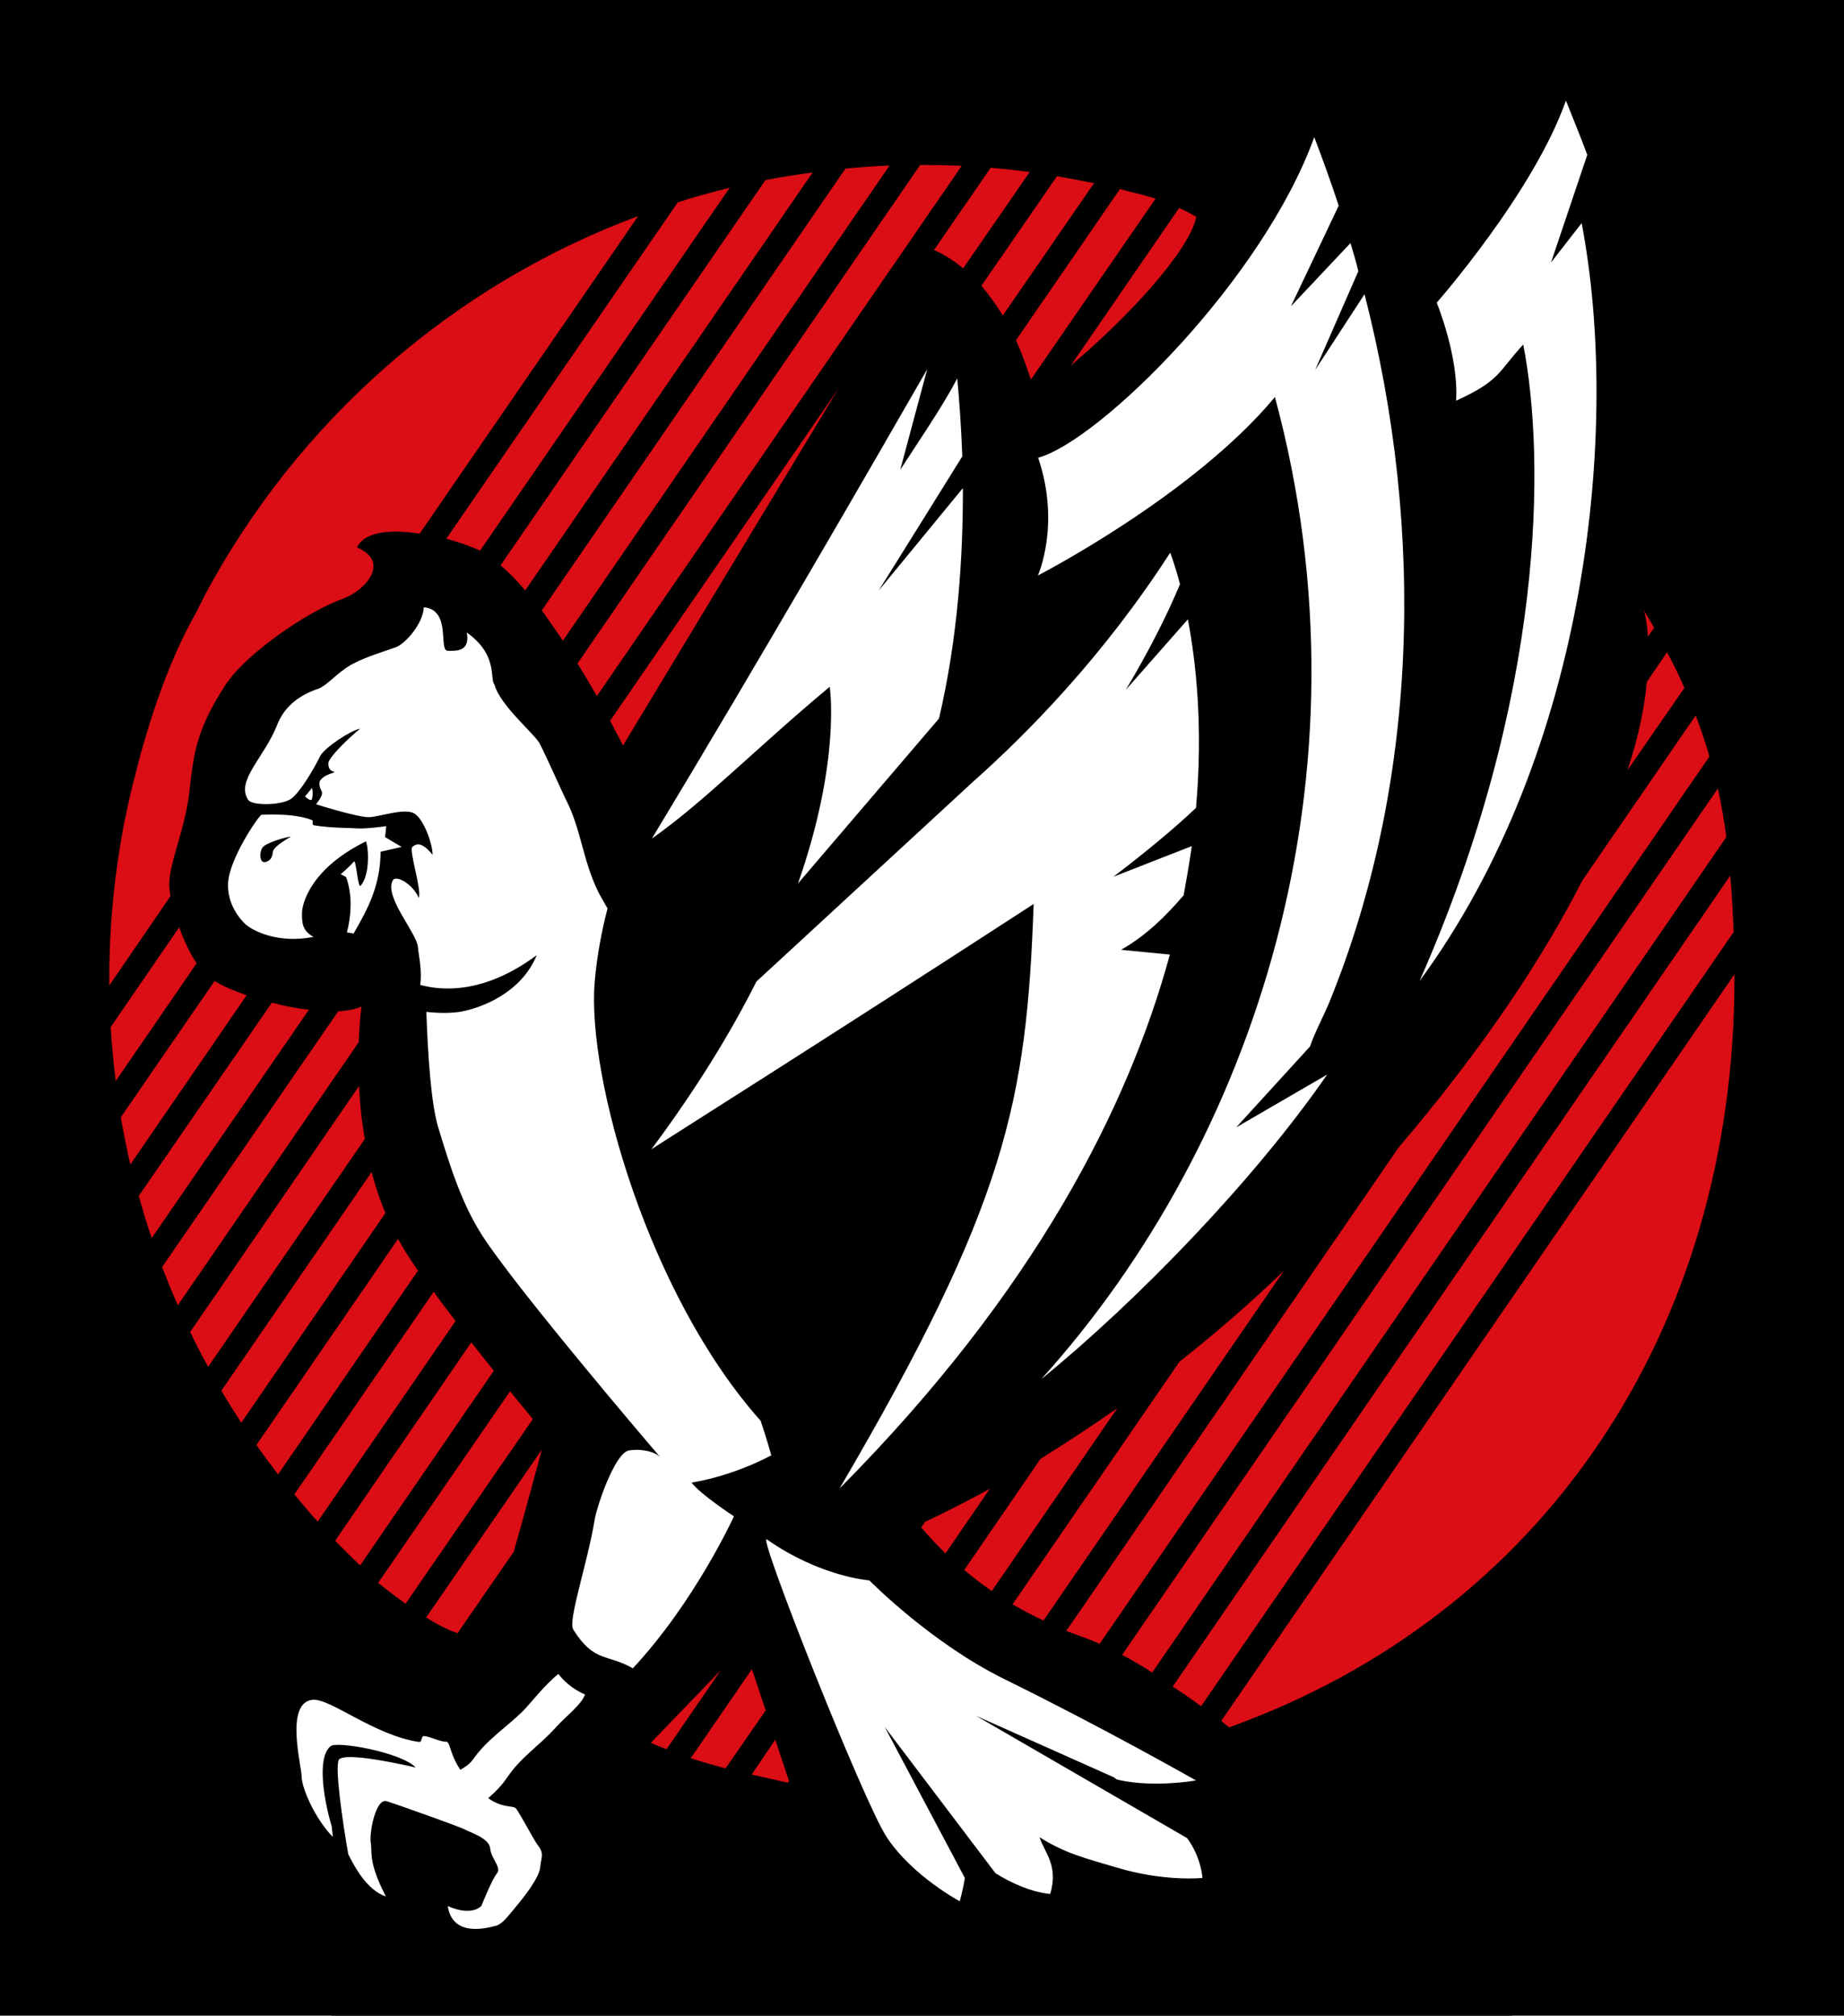
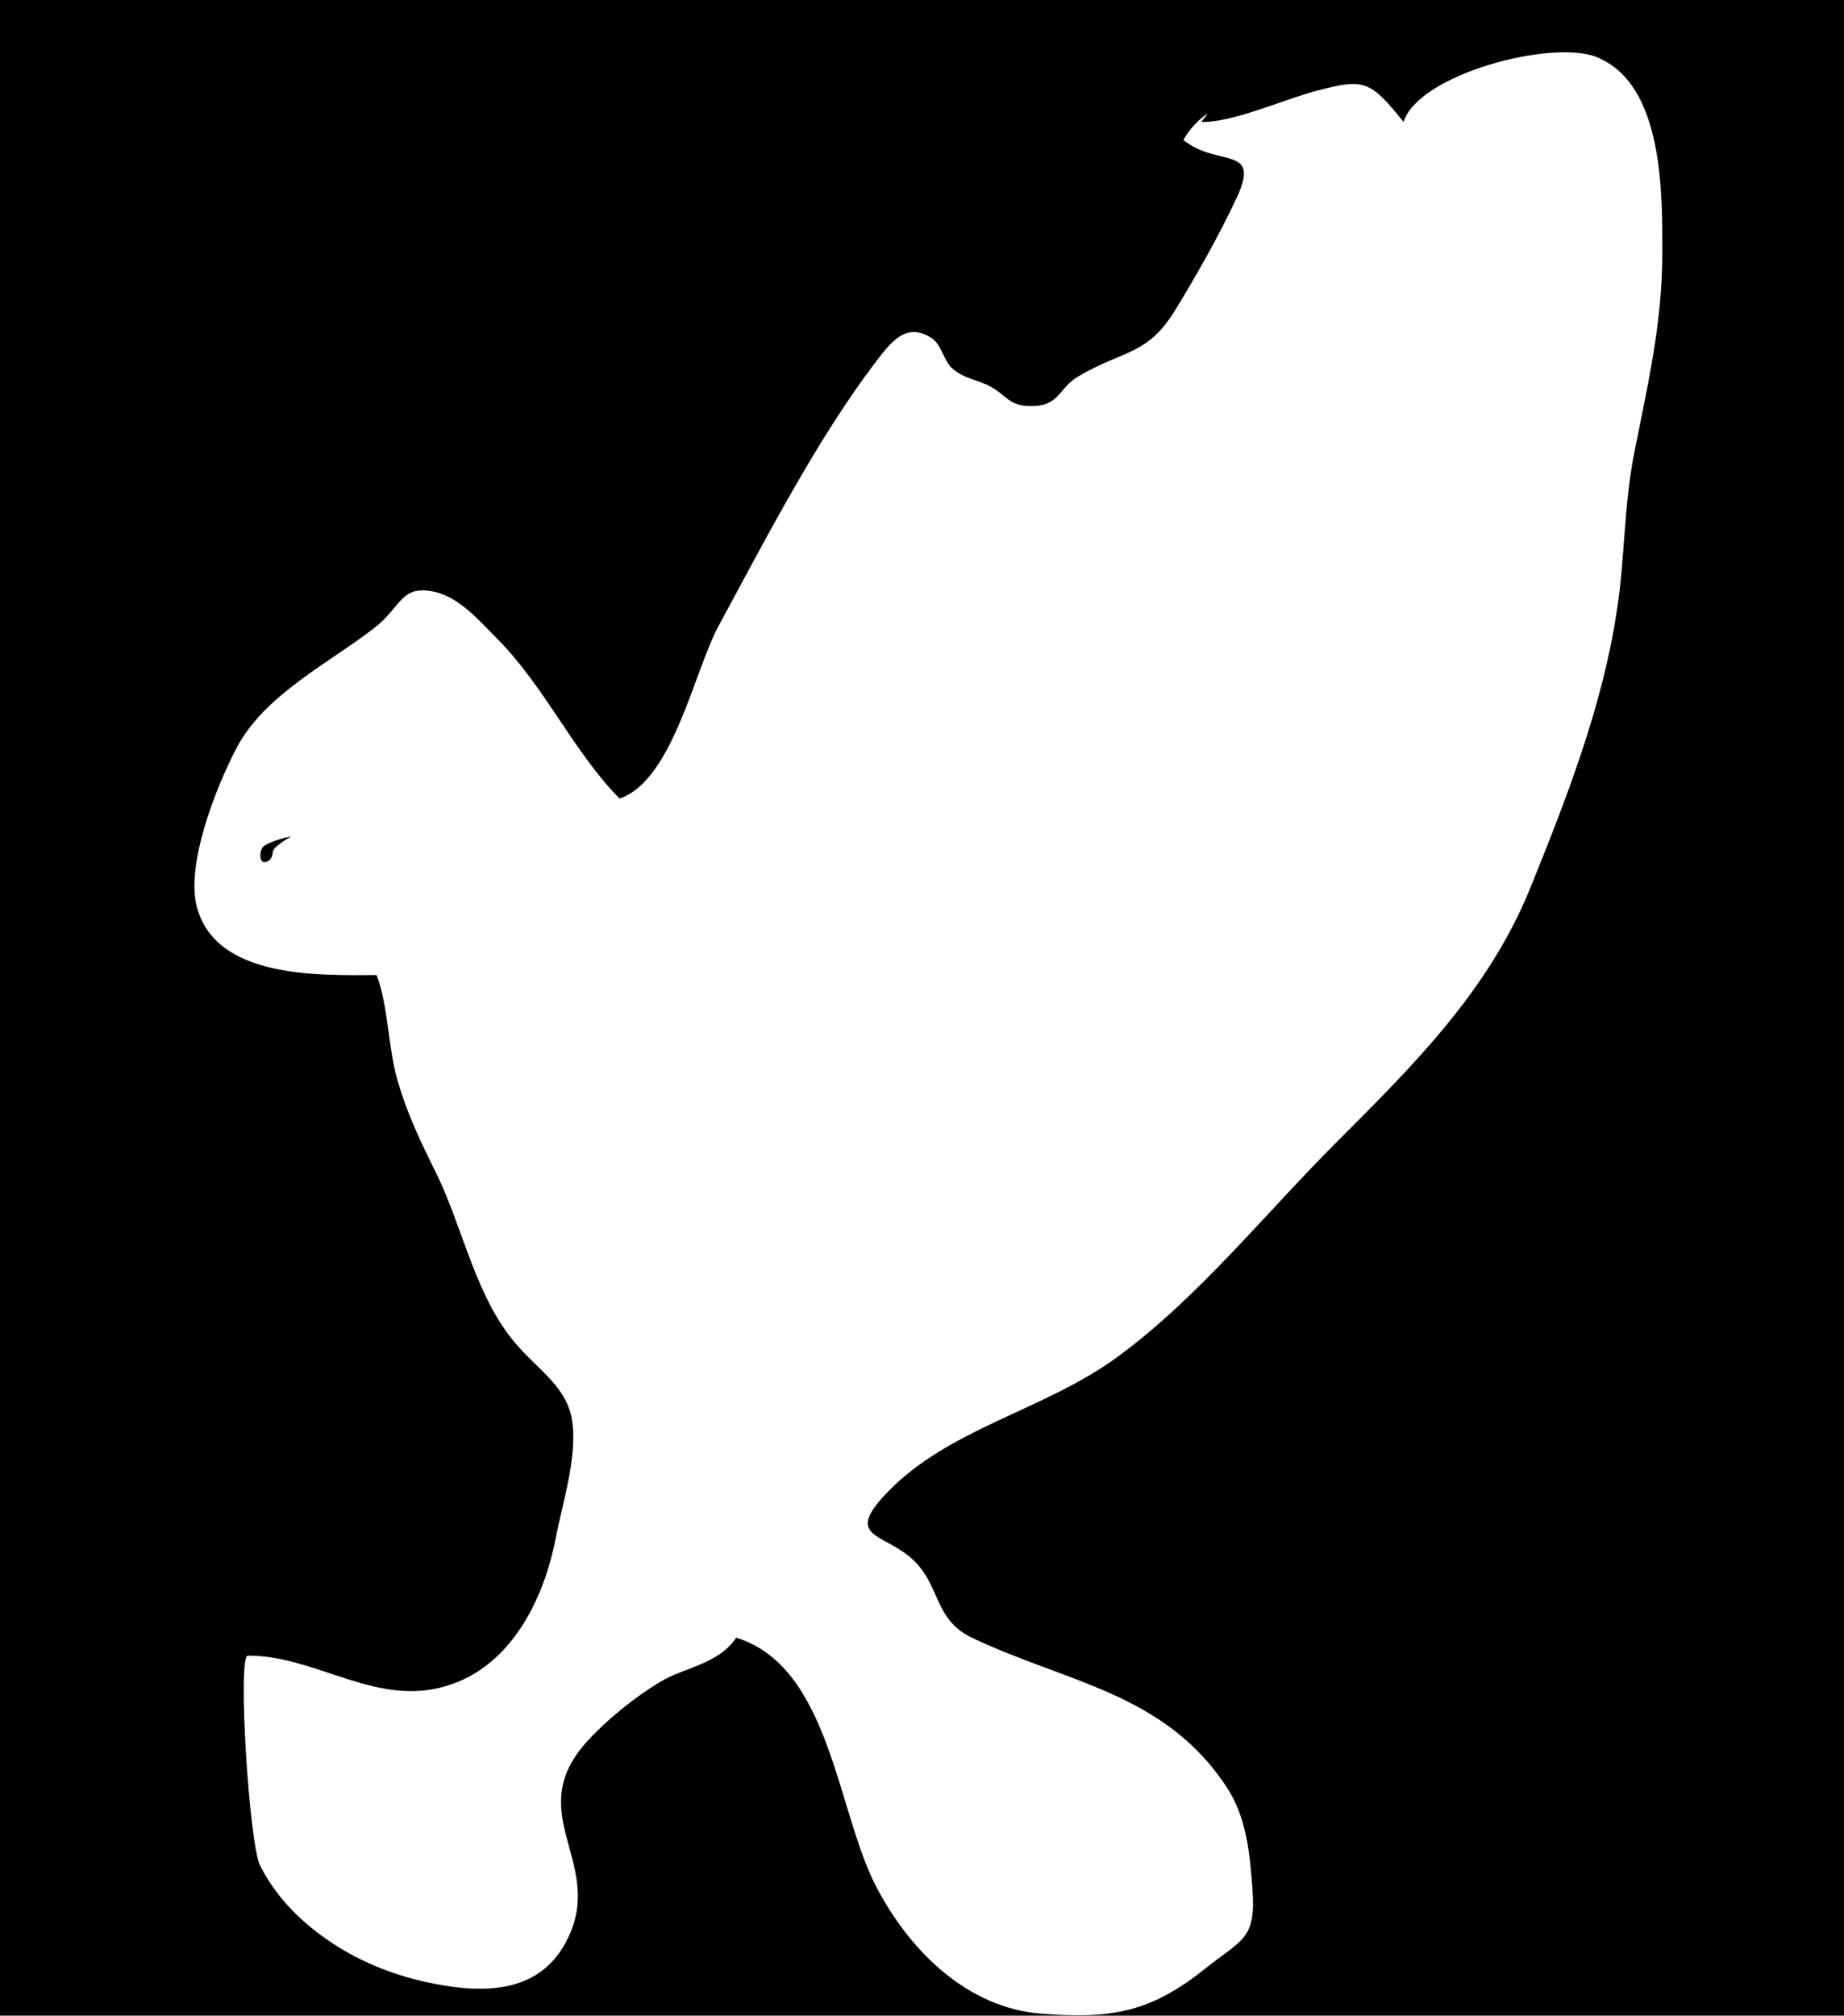
<svg xmlns="http://www.w3.org/2000/svg" xmlns:xlink="http://www.w3.org/1999/xlink" version="1.1" id="Warstwa_1" x="0px" y="0px" viewBox="0 0 656.5 717.3" style="enable-background:new 0 0 656.5 717.3;" xml:space="preserve">
  <style type="text/css">
	.st0{fill:#DB0D15;}
	.st1{fill:#FFFFFF;}
	.st2{clip-path:url(#SVGID_2_);}
</style>
  <rect y="-11" width="656.5" height="737.6" />
-   <circle class="st0" cx="329.8" cy="345.6" r="319.5" />
  <path class="st1" d="M116,689.9c-9.8-6.8-18.1-15.5-23.4-26c-3.9-7.7-8.1-74.6-4.4-74.7c22.5-0.2,42.6,15.9,65.5,12  c26-4.5,39.4-29.6,44.1-53.6c2.4-12.6,8-29.6,5.8-42.6c-2-11.2-11.3-17.1-18.8-25.5c-15.4-16.9-19.6-41.8-29.5-62  c-5.6-11.3-10.3-21-13.8-33.1c-3.4-11.9-3.2-26.2-7.4-37.4c-21.2,0.1-57.6,1.2-64.1-24.6c-3.8-15.3,7.1-42.6,14.1-56  c9.9-19.1,33-30.4,49-42.8c9.8-7.5,9.4-15.4,21.1-13.1c9.3,1.8,16.7,10.7,23,17c16.9,17.1,27,40.1,43.4,56.7  c19-6.6,26.5-45.4,35.3-61.6c16.6-30.6,34.7-65.9,55.8-93.7c5.8-7.6,11.1-14.4,20.1-8.5c3.3,2.2,4.3,8.2,7.3,10.8  c4.4,3.7,9.2,4,13.4,6.3c5.8,3.1,6.6,6.9,14.1,7c10.8,0.2,10-6.2,17.2-10.5c16.6-9.8,24.7-7.2,35-24.3c7.5-12.3,14.9-25.4,21.1-38.5  c9.6-20-6.1-11.3-18.6-21.4c2.1-3.7,5.1-7,8.6-9.4c-0.6,1.1-1.6,1.9-2.1,3c11.1,0.3,30.1-8.4,41.7-11.3c16.2-4.2,18.4-3.4,30.2,11.3  c5.2-16.9,52.6-29.5,68.7-23.1c24.2,9.7,23.4,49.4,23.4,70.2c0,24.8-5.4,47.5-10.1,71.3c-3.6,18.4-3.2,37.3-6.1,55.7  c-5.1,34-18.1,67.2-31,99c-14.8,36.2-41.3,62.5-68.6,89.8c-24.9,24.8-49.3,55.4-77.8,76.3c-26,19.3-60.6,25.5-82.8,49  c-14.6,15.4-1.3,14,8.8,22.7c10.8,9.3,7.9,21.7,21.6,28.4c33.6,16.1,68.8,19.5,91,53.4c7.1,10.9,8.2,23.9,9.1,36.3  c1.3,17.8-3.6,17.6-17,28.3c-19.5,15.5-33.2,17.8-58.1,15.9c-26.3-2-46.9-22.2-58.9-45.3c-14-26.9-16.3-78.2-49.8-88.5  c-6.5,9.6-18.3,10.4-27.2,15.8c-9.1,5.5-18.5,13.1-25.6,20.8c-23.3,25.3,4.7,42.3-6.2,68.3c-9.2,22-30.4,22.2-51.1,17.7  C139.8,702.8,126.9,697.7,116,689.9z" />
  <path d="M93.4,301.7c-1.2,1.9-0.9,5.4,0.9,5.1c2.3-0.4,2.7-2.3,2.8-3.4s1-2.5,6.5-5.7C101.7,297.9,94.5,299.9,93.4,301.7z" />
  <g>
    <defs>
-       <rect id="SVGID_1_" y="-11" width="656.5" height="737.6" />
-     </defs>
+       </defs>
    <clipPath id="SVGID_2_">
      <use xlink:href="#SVGID_1_" style="overflow:visible;" />
    </clipPath>
    <g class="st2">
-       <path d="M352.3-11c1.1-0.6,1.6-1.7,1.7-3.2c0.1-1.8-0.5-2.9-1.8-3.6c-1.1-0.5-2.5-0.8-4.3-0.9l-7.9-0.5l-0.6,8.2l8.9,0.6    C350-10.2,351.3-10.4,352.3-11z" />
      <polygon points="638.5,150.8 620.3,152.2 625.3,159.7   " />
-       <path d="M719.5,182.8c-21.4-50.6-52-96-91-135c-39-39-84.4-69.7-135-91c-52.3-22.1-107.9-33.4-165.2-33.4S215.4-65.3,162.9-43.2    c-50.6,21.4-96,52-135,91c-39,39-69.7,84.4-91,135c-22.1,52.3-33.4,108-33.4,165.3S-85.2,461-63.1,513.4c21.4,50.6,52,96,91,135    c39,39,84.4,69.7,135,91c52.3,22.1,108,33.4,165.3,33.4s112.9-11.3,165.3-33.4c50.6-21.4,96-52,135-91c39-38.9,69.7-84.4,91-135    c22.1-52.3,33.4-108,33.4-165.3C752.8,290.8,741.6,235.1,719.5,182.8z M588.9,223.4l-2.2,3.1c-0.4-6.3-1.5-9.4-1.5-9.4    C586.5,219.3,587.7,221.3,588.9,223.4z M586.3,242.7l7.2-10.6c2.3,4.2,4.3,8.4,6.2,12.7l-20.3,29.3    C583.6,261.6,585.5,251.2,586.3,242.7z M427.6,607.2c-2.9-2.2-6.4-4.6-10.1-7l198.5-288.6c0.6,6.3,0.9,12.9,1.2,20.1L427.6,607.2z     M617.5,346.7c0,0.5,0,0.9,0,1.4c0,125.5-68.2,226.5-179.9,266.6c0,0-1.1-0.8-2.8-2.3L617.5,346.7z M410.2,595.2    c-3.5-2.3-7-4.3-10.7-6.3l212.1-308.3c1.2,5.4,2.2,11.2,3,17.3L410.2,595.2z M391.5,585c-1.8-0.8-3.4-1.5-5.1-2.1    c-2.3-0.8-4.5-1.7-6.8-2.5l118.3-172c31.5-37,52-68.7,65.4-95l40.4-58.8c1.8,4.7,3.4,9.5,4.9,14.6L391.5,585z M231.9,409    c16.1-21.6,28.3-41.6,37.4-59.7l76.9-70.9c19.6-17.4,46.6-44.8,70.4-81.7c0,0,1.6,3.9,3.5,11.2c-4.8,11.5-11.3,24.2-19.3,37.6    l22.1-25.1c3,15.7,5.4,38.6,2.9,67.1c-7.5,7.1-17.3,15.3-29.4,24.5l27.9-10.9c-0.8,5.7-1.8,11.4-2.9,17.5    c-6.5,7.6-13.7,14.6-22.3,19.4l17.4,1.7c-14.8,54.2-48,119.9-117.6,190c59.4-101.4,66.6-137.8,69.1-208    C291.1,371.6,239.2,404.2,231.9,409z M122,213.1c-12.1,4.3-34.1,19.1-41.7,30.6c-11.1,17-11.4,25.7-13,39    c-1.4,11.7-6.6,23.6-7,30.8c-0.1,1.5,0,3.3,0.4,5.4l-21.8,31.8c0-0.9,0-1.8,0-2.6c0-19.5,2-38.4,5.6-56.7l0,0c0-0.1,0-0.2,0.1-0.3    c0.9-4.5,1.9-8.9,3-13.3c0,0,0,0,0,0.1c3.8-15.6,11.2-40.9,22.5-60.4c0,0,0,0,0-0.1c0.9-1.8,1.9-3.6,2.7-5.4    c33.1-61.9,87.9-110.4,154.4-135.1l-77.8,113c-9.8-1.5-19.4-1-22.3,4.9C139.3,200,129.9,210.3,122,213.1z M111,291.8    c0.8,0.3-0.3,1.7,0.8,1.9c5.9,1,12.8,0.9,15.6,1.1c3.1,0.2,10.1-0.8,10.1-0.8l-0.4,3.9l5.9,3.5l-7.5,1.7    c-0.1,12-4.4,20.1-9.6,29.1l-2.4-0.4c1.3-4.8,2.3-12.7-0.3-19.7l-1.9-1c0,0,3-2.5,4.7-4.5c0.8-0.9,1.4,9.8,2.4,8.6    c3.3-3.8,2.9-13.1,1.9-15.8c-20.1,9.9-22.8,22.6-22.8,25.6c0,3.1,0,6.2,4.1,8.4c-12.6,2.5-21.3-2.1-24-4.3    c-2.1-1.9-6.8-7.3-6.4-14.9c0.5-8.5,10.2-22.9,11.8-24.2C92.8,289.9,104.4,289.2,111,291.8z M108.6,283.4l2.5-3c0,0,0.5,1.9,0,3.8    C110.9,285.7,108.6,283.4,108.6,283.4z M144.4,570.7c-5.5-3.9-9.5-7.2-9.5-7.2c-0.1-0.1-0.2-0.2-0.3-0.2l47-68.2    c3.1,3.9,6,7.3,8.1,9.9L144.4,570.7z M192.9,515.9c-2.2,8.1-6.4,23.8-10,36.3l-20,29c-3.3-1.1-7.2-3.1-11.2-5.6L192.9,515.9z     M128.2,557.1c-3-2.9-6-5.9-8.9-8.8l48.5-70.6c2.7,3.5,5.4,6.8,8,10.1L128.2,557.1z M113.1,541.5c-2.8-3.1-5.6-6.4-8.3-9.7    l49.6-72.1c2.4,3.4,5.1,6.9,7.8,10.4L113.1,541.5z M99,524.7c-2.6-3.4-5.2-6.9-7.7-10.5l50.4-73.3c1,1.8,2,3.4,3,5.1    c1.3,2,2.6,4,4.1,6.2L99,524.7z M85.9,506.3c-2.4-3.7-4.8-7.5-7.1-11.4l53.5-77.8c1.3,4.9,2.9,9.8,4.9,14.6L85.9,506.3z     M76.4,349.1c2.9,1.8,6.9,3.5,11.4,5.1l-41.4,60.2c-1.3-5.6-2.4-11.2-3.4-16.8L76.4,349.1z M41.2,384.7    c-0.8-6.4-1.4-12.7-1.8-19.2L63.8,330c1.7,4.7,3.8,9.3,6.2,12.8L41.2,384.7z M96.8,356.8c4.4,1.2,8.9,2.1,13.2,2.5l-56,81.3    c-1.7-5-3.2-10-4.6-15L96.8,356.8z M120.4,359.9c3.2-0.2,6.1-0.7,8.3-1.7c0,0-0.7,4.9-1,12.7l-64.4,93.6c-2-4.5-3.8-9-5.6-13.6    L120.4,359.9z M127.8,386.5c0.3,5.8,0.9,12.2,2.1,18.8l-55.8,81.1c-2.3-4.1-4.4-8.2-6.4-12.4L127.8,386.5z M241.3,72    c6.1-2,12.2-3.6,18.5-5.2l-88.9,129.2c-0.4-0.2-0.8-0.4-1.2-0.6c-2.7-1.2-6.6-2.5-10.8-3.7L241.3,72z M272.5,64.1    c5.6-1.1,11.2-2,16.8-2.7L187,210.1c-2.9-3.4-5.9-6.5-8.8-8.9L272.5,64.1z M301,60c5.2-0.5,10.4-0.9,15.7-1.1L200.4,228    c-2.4-3.6-5-7.2-7.5-10.8L301,60z M327.6,58.7c0.2,0,0.5,0,0.7,0c4.7,0,9.4,0.1,14.1,0.3L212.5,247.7c-2.1-3.6-4.4-7.6-6.9-11.6    L327.6,58.7z M367,135.1c-1.7-5.2-3.4-9.9-5.3-14l37-53.8c1.7,0.4,3.3,0.9,5,1.3c0,0,3.1,0.6,7.7,2.1L367,135.1z M419.8,74    c2.1,0.9,4.1,2,6.1,3.2c-2.5,12.2-24.6,36-44.7,52.9L419.8,74z M357,112.3c-2.5-4.2-5.1-7.6-7.6-10.6l26.9-39    c4.4,0.8,8.8,1.6,13.2,2.5L357,112.3z M342.9,95.5C338.7,92,335,90,332.5,89l20.2-29.3c4.7,0.4,9.3,0.9,13.9,1.5L342.9,95.5z     M295.4,244.4c-25.6,21.3-45,41.2-63.3,54c38.2-63.2,80.3-136.2,98-167l-9.6,35.8c7.1-11,14.8-22.1,20.3-32.5    c0.7,7.4,1.4,16.9,1.8,27.7c-7.6,12.2-17.7,28.5-29.8,47.8l30-36.5c0.1,24.3-1.8,53.5-8.5,82l-50.2,58.7    C299.5,270.5,295.4,244.4,295.4,244.4z M298.5,138.3l-76.7,127c0,0-1.7-3.4-4.6-8.8L298.5,138.3z M329.3,541.6    c3.6-1.7,11.8-5.6,23.1-11.8l-15.8,23c-2.9-2.9-5.9-6-8.6-9.2L329.3,541.6z M370.4,519.2c8.3-5.2,17.6-11.2,27.4-18.1l-44.7,65.1    c-3.4-2.3-6.7-4.9-9.8-7.5L370.4,519.2z M419.9,484.6c12-9.5,24.7-20.3,37.2-32.4l-85.6,124.5c-3.8-1.8-7.5-3.7-11-5.8    L419.9,484.6z M542.3,122.6c-9,9.8-8.1,12.8-23.9,20c1-15.7-6.9-34.9-6.9-34.9s34.5-39.2,46-71.9c1.2,3.1,5.1,12.5,7.6,19.3    l-12.9,38.3l10.9-14c13.9,72.7,2.3,188.1-57.7,269.7C550.2,247.5,550.2,163.1,542.3,122.6z M476.6,73.2l-17,35.8l21.2-22.5    c1,3.3,2,6.7,2.8,10l-15.4,35.2l17.6-27c22,85.6,18.7,175.3-12.5,251.9c-1.8,4.4-5.4,11.2-6.9,15.8l-26.3,28.8l32.4-18.8    c-26.3,38-67.9,80.8-101.8,108.4c75.7-83.8,119.6-214.6,83.2-349.5c-29.3,35.2-84.4,63.5-84.4,63.5s8.2-18.1,0.1-41.9    c22-6.1,80.1-63.5,98.3-114.1C471,56.9,473.9,65,476.6,73.2z M197.9,614.7c-5.9,6.6-12.4,10.5-17.3,17.8c-2,2.9-4.2,5.2-6.8,7.4    c5.3,3.8,9.1,2.4,10,3.8c1.8,2.5,6.2,11,7.7,13c2.4,3,1.1,4.4,0.8,7.9c-0.3,3.5-5.7,10.5-8.6,13.9c-2.8,3.4-5,6.3-7.1,6.8    c-2.2,0.5-15.4,4.7-17.2-7c8.8,3.9,12-0.1,12-0.1s3.8-9.5,5.5-11.5c1.8-2.1-2.1-5.3-2.4-9c-0.4-3.7-7.7-5.8-9.1-6.7    c-1.4-0.8-23.8-8.8-27.7-10c-3.9-1.3-6.3,11.3-5.7,14.8c0.6,3.4-1,6.8,5.4,19.1c-6.9-2.3-11.3-10.9-13.4-15    c-2.1-11.9-4.8-30.9-3.4-33.6c1.9-3.2,24.8,2.1,27.4,2.7c-5-5.4-28.2-9.5-30.3-7.6c-5.2,4.3-2.1,20.2,0.4,28.6    c0.2,2,0.4,3.7,0.4,3.7c-6.5-6.6-11.1-17.6-11.1-21.4s-6.1-26.2,3.8-27.4c6.3-0.7,21.7,12.5,37.9,15c1.4,0.2,0.6-2.1,1.9-2.1    c2,0.1,6.2,2.3,8.1,2c1.4,1,1.1,4.5,4.8,10c1.6-0.9,3.2-1.9,4.6-3.8c4.9-7,11.7-11.2,17.8-17.2c2.1-2.1,7.6-9.2,12.5-13.1    c1.3,1.8,4.8,5.4,9.5,7.3C206.9,606.8,201.3,610.9,197.9,614.7z M204.1,579.9c-2-3.2,5-23.3,7.6-39c0.8-5,7.2-23.7,12.1-24.7    c3.4-0.7,9,0,11.3,2.4c-6.8-7.9-51.9-61-63.4-78.9c-7.2-11.2-11.3-24-15.8-38.9c-2.5-8.7-3.6-25.9-4.1-40.6v-0.1    c4.3,0.5,9,0.5,12.4-0.1c7.4-1.4,21.4-6.7,26.9-20.1c-18.7,13.9-33.7,12.7-41.5,10.6c0.8-5.2-0.7-11.3-0.8-13.4    c-0.3-5-12.3-18.1-8.9-23.9c1.1-1.8,6.8,1.1,9.2,6.3c1.1-2.9-3.6-17-2.3-18.1c1.4-1.2,3.3-2,7.2,2.8c0.1-3.6-3.3-13.6-7.1-15    c-3.8-1.4-11.3,1.3-15.3,1.6c-4,0.2-19.1-4.6-19.1-4.6s1.7-1.9,2.1-3.5c0.4-1.7-1.2-1.6-0.8-4.6c1.5-2.9,6.5-3.1,5-3.5    c-1.5-0.4-1.9-1.5-1.9-3c0-1.6,5.1-7.1,11.3-12.3c-3.3,0.6-12.8,6.8-14.3,9.9c-1.5,3.2-6.8,12.6-10.3,15.1    c-3.4,2.3-13.7,2.5-15.2,0.4c-4.7-6.9,6-15.3,10.5-27.3c2.6-6.1,7.6-10,14.4-12.3c3.3-1.2,6.5-5.6,12-8.7c5.7-3,11.7-4.6,15.7-6.1    c3.5-1.4,9.6-8.4,9.9-14.2c9.9,0.9,5.1,15.4,8.5,15.5c3.4,0.1,8,0.1,6.8-6.5c11.2,7.9,8.1,16.6,9.8,18.4    c2,7.6,14.6,17.9,16.2,21.2c3.2,6.4,7.9,17.1,9.4,20.1c5.2,10.1,5.8,20.9,11.2,32.2c0.4,0.9,1.8,3.3,3.5,6.3    c-1.9,7.2-3.8,16.6-4.6,26.4c-2.7,33.9,19.3,111.3,59.1,155.9c2.3,6.8,3.8,12.3,3.8,12.3c-13.3,7-25.2,9.2-28.4,9.7    c3.3,4.3,15.1,12,15.1,12s-13.8,30.3-36,54.1C216.4,588.5,211.5,591.8,204.1,579.9z M258.3,629.3c-4.2-1.1-8.3-2.3-12.4-3.6    l21.8-31.7l4.9,14.7L258.3,629.3z M276,619.1l4.9,14.7l-0.4,0.6c-4.5-1-8.8-2-12.9-2.9L276,619.1z M237.3,622.5    c-1.9-0.7-3.7-1.5-5.6-2.3l24.9-25.8L237.3,622.5z M373.9,674c-6.9-0.7-13.9-3.9-19.5-7.4l-39.4-52l28.5,53.7    c-0.3,2.2-0.9,4.8-1.8,8.3c0,0-16.9-9-26-22.8c-8.4-12.8-46.3-108.6-42.7-106c19.1,13.4,36.5,14.6,36.5,14.6s21.9,22.3,48.2,35.2    c35.8,17.6,68.1,36,68.1,36s-14.5,2.6-27.2-0.1c-0.4-0.1-0.7-0.2-1.1-0.3l-0.9-0.7l-49.1-21.9l75.1,43.5    c5.1,6.8,5.5,14.2,5.5,14.2s-13.6,1.4-30.5-3.7c-11.6-3.4-18.7-5.2-27.5-10.8C371.9,659.4,376.9,663.8,373.9,674z" />
      <path d="M-38.2,301.3c-2.3-0.2-3.8,0.3-4.8,1.7c-0.5,0.8-0.9,1.9-1,3.4l-0.8,8.4l10.1,1l0.8-8.2c0.2-1.7,0.1-2.8-0.3-3.7    C-34.8,302.2-36.1,301.5-38.2,301.3z" />
-       <path d="M660.1,511c1.8,0.8,3.2,1,4.4,0.5c1.2-0.5,2.2-1.6,2.8-3.1l2.9-6.3l-10-4.7l-2.9,6.3c-0.8,1.6-0.9,3-0.5,4.3    S658.3,510.2,660.1,511z" />
    </g>
  </g>
</svg>